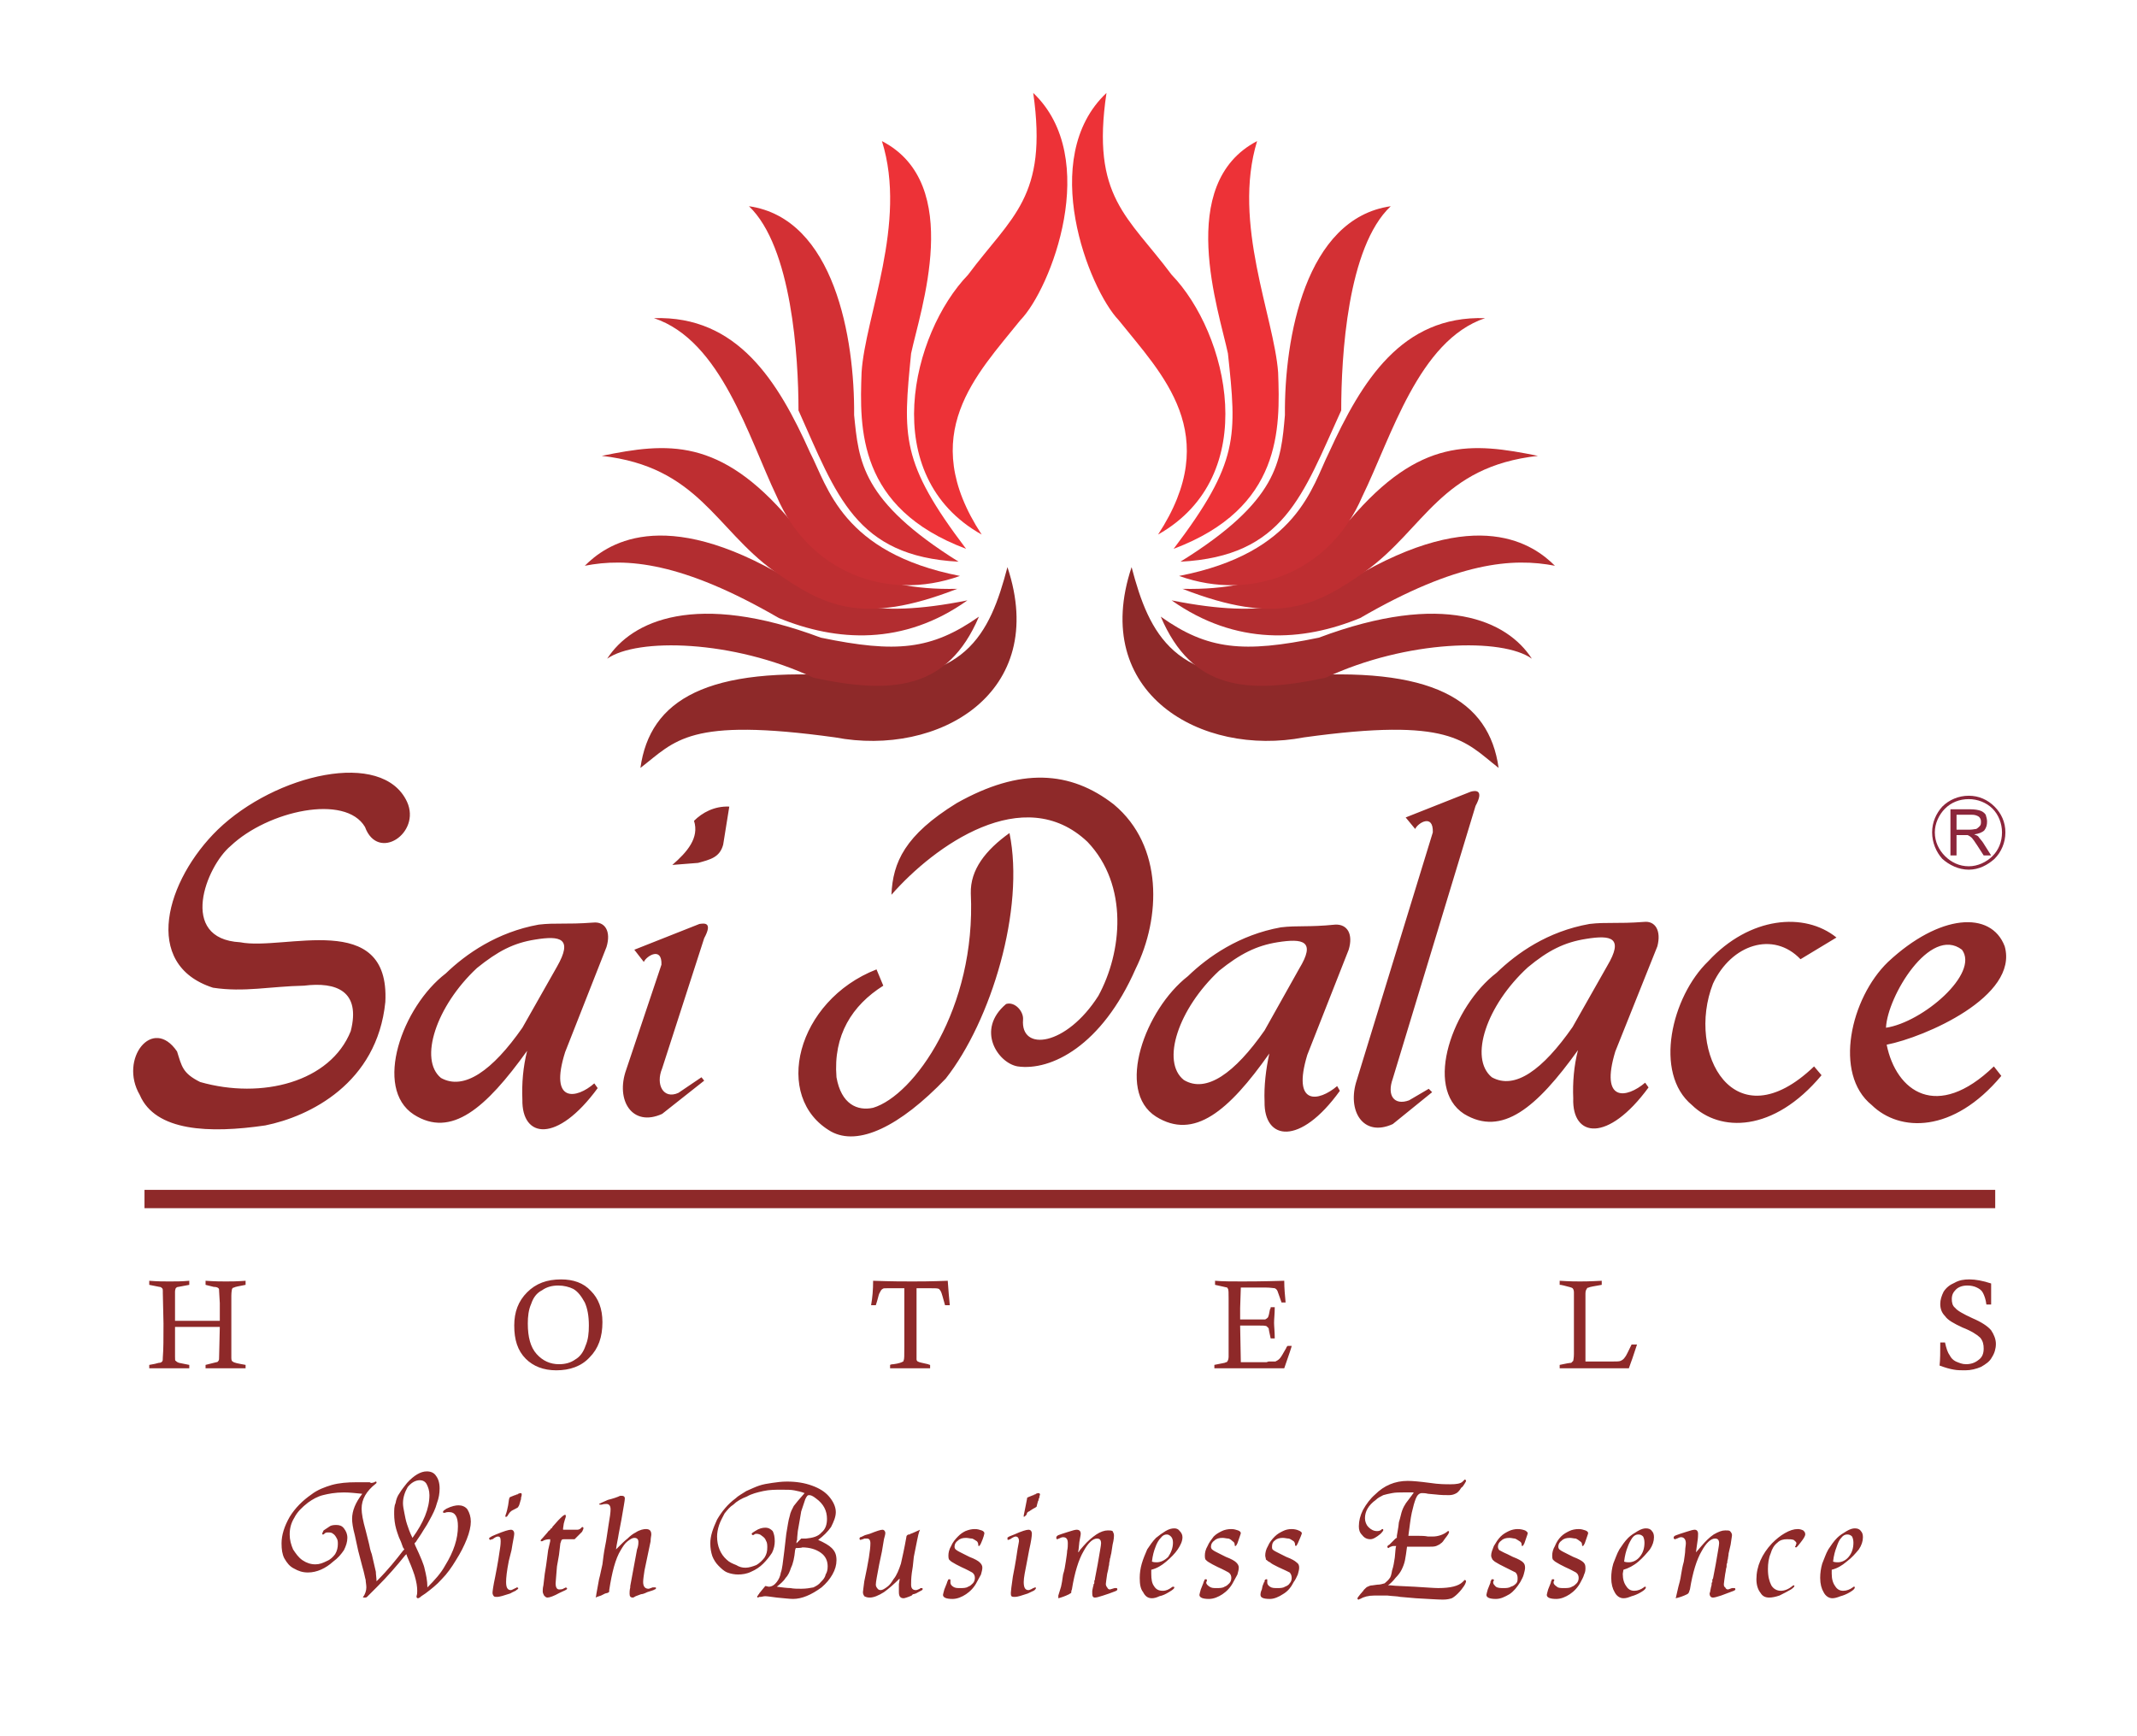
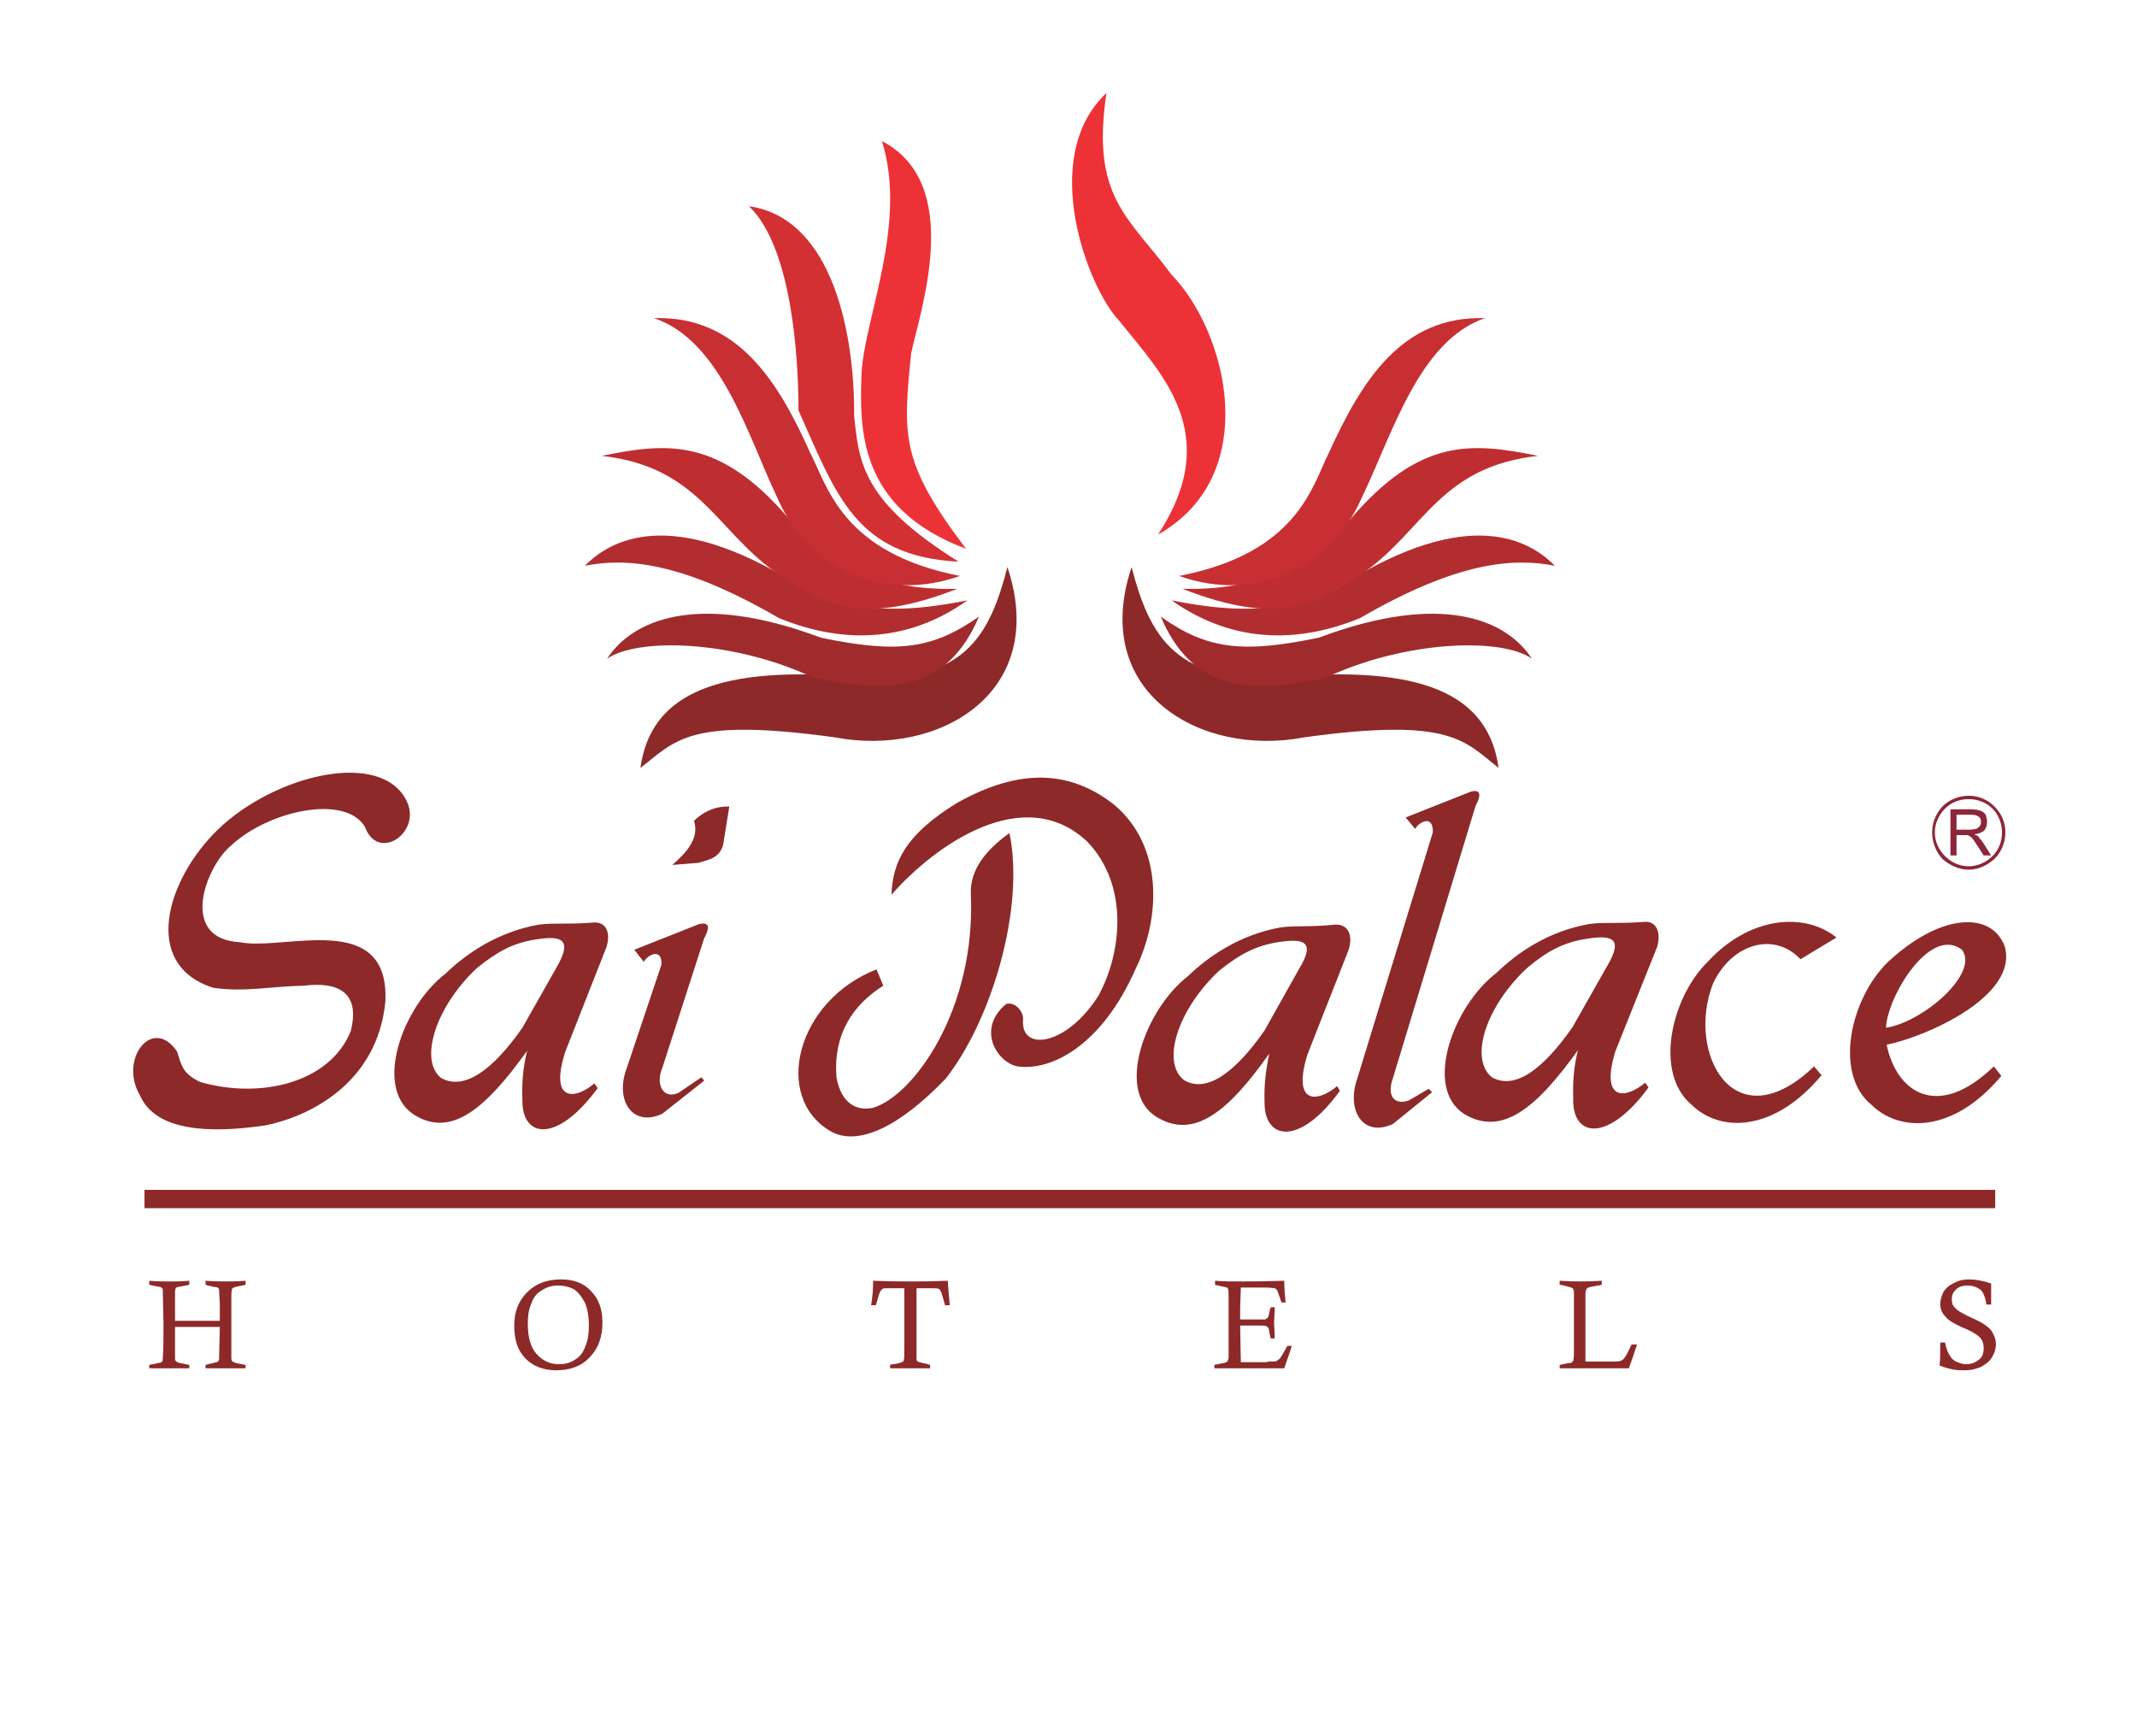
<svg xmlns="http://www.w3.org/2000/svg" xml:space="preserve" width="3.15in" height="2.559in" version="1.1" style="shape-rendering:geometricPrecision; text-rendering:geometricPrecision; image-rendering:optimizeQuality; fill-rule:evenodd; clip-rule:evenodd" viewBox="0 0 3150 2559">
  <defs>
    <style type="text/css">
   
    .fil6 {fill:#ED3237}
    .fil5 {fill:#D33034}
    .fil4 {fill:#C72F33}
    .fil3 {fill:#BE2E31}
    .fil2 {fill:#B22D30}
    .fil1 {fill:#A02B2D}
    .fil0 {fill:#8E2929}
    .fil7 {fill:#8E2929;fill-rule:nonzero}
    .fil8 {fill:#8C263B;fill-rule:nonzero}
   
  </style>
  </defs>
  <g id="Layer_x0020_1">
    <g id="_479286456">
      <path class="fil0" d="M1903 997c-172,16 -209,-62 -235,-161 -62,186 103,280 254,251 217,-30 236,5 287,45 -14,-100 -97,-151 -306,-135z" />
      <path class="fil1" d="M1944 940c-111,23 -164,18 -233,-31 46,108 127,115 243,90 120,-56 261,-59 304,-28 -36,-56 -130,-100 -314,-31z" />
      <path class="fil2" d="M1993 853c-71,34 -121,61 -266,32 95,67 193,61 278,26 143,-83 225,-89 287,-77 -30,-30 -113,-92 -299,19z" />
      <path class="fil3" d="M1990 766c-59,55 -116,105 -247,102 141,55 197,25 270,-26 87,-63 111,-154 254,-170 -98,-20 -174,-27 -277,94z" />
      <path class="fil4" d="M1959 667c-25,50 -46,148 -221,182 109,39 223,-7 270,-117 43,-88 83,-230 181,-263 -123,-4 -182,93 -230,198z" />
-       <path class="fil5" d="M1894 612c-6,68 -9,126 -154,216 153,-8 180,-98 237,-223 0,-79 9,-241 73,-301 -126,18 -157,195 -156,308z" />
-       <path class="fil6" d="M1810 521c13,122 17,160 -80,288 160,-60 157,-178 154,-260 -6,-82 -68,-220 -31,-341 -121,63 -56,251 -43,313z" />
      <path class="fil6" d="M1649 472c64,80 155,168 58,316 154,-87 103,-297 20,-383 -64,-86 -119,-114 -96,-268 -102,96 -26,289 18,335z" />
      <path class="fil0" d="M1251 997c172,16 208,-62 234,-161 62,186 -102,280 -254,251 -217,-30 -235,5 -287,45 14,-100 97,-151 307,-135z" />
      <path class="fil1" d="M1210 940c111,23 163,18 233,-31 -46,108 -128,115 -244,90 -119,-56 -260,-59 -304,-28 36,-56 131,-100 315,-31z" />
      <path class="fil2" d="M1161 853c71,34 120,61 265,32 -94,67 -193,61 -278,26 -143,-83 -225,-89 -286,-77 30,-30 113,-92 299,19z" />
      <path class="fil3" d="M1164 766c59,55 115,105 247,102 -141,55 -197,25 -270,-26 -87,-63 -112,-154 -254,-170 97,-20 174,-27 277,94z" />
      <path class="fil4" d="M1194 667c26,50 47,148 221,182 -109,39 -223,-7 -270,-117 -42,-88 -82,-230 -181,-263 123,-4 183,93 230,198z" />
      <path class="fil5" d="M1259 612c7,68 10,126 154,216 -152,-8 -180,-98 -236,-223 0,-79 -10,-241 -73,-301 126,18 156,195 155,308z" />
      <path class="fil6" d="M1343 521c-12,122 -16,160 81,288 -160,-60 -157,-178 -154,-260 5,-82 68,-220 30,-341 122,63 56,251 43,313z" />
-       <path class="fil6" d="M1504 472c-64,80 -154,168 -57,316 -155,-87 -103,-297 -20,-383 64,-86 118,-114 96,-268 101,96 26,289 -19,335z" />
      <path class="fil0" d="M340 1247c55,-52 169,-77 198,-28 19,52 83,9 62,-37 -36,-78 -194,-41 -279,41 -76,74 -113,199 -7,233 46,7 84,-2 134,-3 48,-6 84,8 69,67 -30,75 -131,101 -222,75 -26,-13 -27,-23 -34,-45 -36,-53 -86,11 -55,64 23,54 103,57 185,45 65,-13 165,-62 177,-182 7,-137 -149,-75 -214,-88 -92,-5 -50,-112 -14,-142zm2440 268c54,-8 138,-80 112,-115 -47,-36 -110,69 -112,115zm175 -120c21,74 -118,134 -174,145 14,69 74,113 158,32l11 14c-71,85 -150,83 -191,43 -57,-46 -31,-158 24,-211 76,-71 152,-76 172,-23zm-437 22c61,-66 142,-73 189,-35l-53 32c-40,-42 -102,-22 -129,36 -40,102 31,235 149,122l11 13c-71,85 -150,84 -191,44 -57,-47 -30,-160 24,-212zm-876 -231c73,61 69,167 32,242 -50,114 -125,151 -174,144 -29,-5 -62,-54 -17,-92 13,-4 26,11 25,23 -4,48 64,39 111,-35 35,-64 45,-163 -16,-227 -94,-89 -226,6 -289,78 2,-48 20,-88 96,-135 94,-53 168,-48 232,2zm-211 131c-1,-35 22,-64 57,-89 23,112 -27,277 -94,362 -68,71 -129,100 -169,78 -87,-50 -51,-193 67,-239l10 24c-46,29 -74,73 -69,135 7,40 31,50 54,45 60,-18 152,-146 144,-316zm-440 -42l38 -3c18,-5 32,-8 37,-27l9 -56c-22,-1 -40,9 -52,21 8,25 -10,46 -32,65zm1081 -70l96 -38c7,-2 20,-3 7,21l-122 402c-9,25 2,40 24,32l29 -17 5 5 -58 47c-44,20 -68,-20 -53,-65l112 -365c1,-28 -22,-14 -26,-5l-14 -17zm-1137 195l96 -38c7,-1 20,-3 7,21l-62 192c-10,24 2,46 24,36l34 -23 4 5 -62 49c-44,20 -69,-20 -53,-65l52 -155c1,-27 -22,-13 -26,-4l-14 -18zm1271 34c30,-29 75,-61 137,-72 25,-3 40,0 80,-3 17,-2 26,13 20,36l-62 155c-23,76 17,69 44,46l5 7c-60,82 -113,74 -111,16 -1,-23 1,-48 7,-71 -61,85 -112,128 -168,94 -60,-39 -16,-159 48,-208zm132 -50c-32,5 -56,17 -86,42 -61,56 -87,134 -53,162 34,19 75,-11 119,-74l51 -90c25,-42 6,-46 -31,-40zm-587 55c30,-29 76,-61 137,-72 25,-3 40,0 80,-4 18,-1 27,14 20,37l-61 155c-23,76 17,69 44,46l4 7c-59,82 -112,73 -111,16 -1,-23 2,-48 7,-71 -60,85 -111,128 -167,93 -60,-38 -16,-158 47,-207zm132 -50c-31,5 -55,17 -86,42 -60,56 -86,134 -52,161 33,20 75,-10 119,-73l51 -91c25,-41 6,-45 -32,-39zm-1226 46c30,-29 76,-61 137,-72 25,-3 40,0 80,-3 18,-2 27,13 20,36l-61 155c-24,76 17,69 43,46l5 7c-60,82 -112,74 -111,17 -1,-24 1,-48 7,-72 -61,85 -112,129 -167,94 -60,-39 -17,-159 47,-208zm132 -50c-32,5 -55,17 -86,42 -60,56 -86,135 -53,162 34,19 76,-11 120,-74l51 -90c24,-42 5,-46 -32,-40z" />
      <path class="fil7" d="M324 1947l0 -7 0 -19 -1 -17c0,-3 0,-4 -1,-5 -1,-1 -3,-2 -7,-2l-12 -3 0 -6c14,1 24,1 30,1 7,0 16,0 29,-1l0 6c-10,2 -16,3 -17,4 -2,0 -2,1 -3,2 0,1 -1,4 -1,10 0,9 0,24 0,46l0 43 0 3c0,3 1,5 2,5 2,2 8,3 19,5l0 5c-17,0 -27,0 -32,0 -7,0 -17,0 -27,0l0 -5 16 -4c2,0 2,-1 3,-2 1,-1 1,-3 1,-7l1 -43c-16,0 -29,0 -37,0 -9,0 -19,0 -29,0l0 44c0,4 0,6 1,6 1,1 2,2 5,3 0,0 5,1 15,3l0 5c-15,0 -26,0 -32,0 -7,0 -16,0 -27,0l0 -5c6,-1 11,-2 14,-3 3,0 4,-1 5,-2 1,-1 1,-3 1,-6 1,-12 1,-28 1,-50l-1 -45 0 -3c0,-2 0,-3 -1,-4 -1,-1 -2,-2 -4,-2l-15 -3 0 -6c12,1 22,1 30,1 9,0 18,0 29,-1l0 6 -16 3c-2,0 -3,1 -4,2 0,1 -1,2 -1,5l0 43c9,0 19,0 29,0 14,0 26,0 37,0zm434 7c0,-20 6,-36 19,-49 13,-13 29,-19 50,-19 18,0 33,5 44,17 11,11 17,26 17,46 0,22 -6,39 -19,52 -12,13 -29,19 -49,19 -19,0 -34,-6 -45,-17 -12,-12 -17,-28 -17,-49zm20 -3c0,20 4,35 13,45 9,10 20,15 33,15 9,0 17,-2 24,-7 7,-4 12,-11 15,-20 4,-9 5,-19 5,-30 0,-14 -2,-25 -6,-34 -5,-9 -10,-16 -17,-20 -6,-3 -14,-5 -22,-5 -9,0 -17,2 -24,7 -8,4 -13,11 -16,20 -4,9 -5,19 -5,29zm513 -27l-7 0c2,-11 3,-23 3,-36 27,1 46,1 58,1 9,0 27,0 52,-1 1,14 2,26 3,36l-7 0c-3,-11 -5,-18 -6,-20 -1,-2 -2,-3 -3,-4 -2,-1 -6,-1 -13,-1l-20 0c0,16 0,36 0,60 0,22 0,37 0,45 0,1 1,3 2,3 1,1 6,2 15,4 0,0 2,1 3,1l0 5c-12,0 -22,0 -32,0 -9,0 -18,0 -27,0l0 -5c2,-1 4,-1 5,-1 8,-1 13,-3 14,-4 1,0 1,-1 1,-2 1,-1 1,-7 1,-20 0,-19 0,-34 0,-43 0,-16 0,-31 0,-43l-22 0 -3 0c-4,0 -6,0 -7,1 -2,1 -3,3 -5,7 -1,2 -2,8 -5,17zm537 21l22 0c9,0 14,0 15,0 2,-1 3,-2 4,-3 1,-2 2,-6 3,-12 1,-1 1,-2 1,-3l6 0c0,10 -1,17 -1,23 0,5 1,13 1,23l-6 0c-2,-9 -3,-14 -3,-15 -1,-1 -2,-2 -3,-3 -2,-1 -6,-1 -14,-1l-25 0 1 54 38 0 3 -1c5,0 9,0 10,0 2,-1 4,-2 6,-4 2,-2 5,-7 10,-16 0,-1 1,-2 2,-3l6 0c0,1 -4,13 -11,33 -22,0 -42,0 -60,0 -13,0 -27,0 -43,0l0 -5 15 -3c2,-1 4,-1 4,-2 1,-1 2,-4 2,-7l0 -2 0 -21c0,-4 0,-13 0,-25 0,-17 0,-30 0,-38 0,-8 0,-13 -1,-14 0,-1 -1,-1 -1,-2 -1,0 -4,-1 -9,-2l-9 -2 0 -6c11,1 25,1 40,1 9,0 30,0 62,-1 0,11 1,21 2,32l-6 0c-3,-9 -5,-14 -6,-17 -1,-2 -2,-3 -4,-4 -2,0 -6,-1 -13,-1l-37 0 -1 30 0 17zm471 -51l0 -6c15,1 25,1 30,1 4,0 14,0 32,-1l0 6c-11,2 -18,3 -19,4 -2,0 -3,1 -3,2 -1,1 -2,3 -2,7 0,4 0,27 0,68 0,8 0,19 0,32l40 0c6,0 10,0 12,-1 2,-1 4,-2 6,-5 2,-2 5,-9 10,-19l8 0 -7 21c-1,3 -3,8 -5,14 -25,0 -47,0 -65,0 -13,0 -26,0 -37,0l0 -5c9,-2 15,-3 17,-3 1,-1 2,-2 3,-3 0,-1 1,-4 1,-10l0 -55 0 -36c0,-3 -1,-5 -2,-6 -1,-1 -5,-2 -13,-4 -1,0 -3,-1 -6,-1zm636 29l-7 0c-1,-8 -3,-13 -5,-17 -2,-4 -5,-6 -9,-8 -4,-2 -9,-3 -14,-3 -7,0 -13,2 -17,6 -4,4 -6,8 -6,14 0,5 1,10 5,13 3,4 12,9 25,15 14,6 23,12 28,18 4,6 7,13 7,20 0,7 -2,14 -6,20 -3,6 -9,10 -16,14 -7,3 -15,5 -23,5 -6,0 -12,0 -17,-1 -6,-1 -13,-3 -21,-6 1,-9 1,-20 1,-34l7 0c2,9 4,15 7,19 2,4 5,7 9,9 5,2 9,4 15,4 7,0 13,-2 18,-6 6,-4 8,-10 8,-17 0,-6 -1,-11 -5,-16 -4,-4 -13,-10 -26,-15 -13,-6 -22,-11 -26,-17 -5,-5 -7,-11 -7,-18 0,-6 2,-12 5,-18 4,-6 9,-10 16,-13 7,-4 14,-5 22,-5 9,0 20,2 32,6 0,9 0,14 0,16 0,4 0,9 0,15z" />
      <polygon class="fil0" points="213,1754 2941,1754 2941,1781 213,1781 " />
      <g>
-         <path class="fil7" d="M608 2267c16,-22 25,-43 25,-63 0,-7 -2,-12 -4,-16 -2,-4 -6,-6 -10,-6 -7,0 -13,4 -18,10 -4,7 -7,15 -7,24 0,4 1,9 2,14 1,5 2,11 4,17 2,6 4,12 8,20zm22 73c11,-11 20,-21 26,-32 13,-21 19,-40 19,-58 0,-14 -4,-21 -13,-21 -2,0 -4,0 -6,1 -1,0 -1,0 -2,0 0,0 -1,0 -1,-1 0,-2 2,-3 5,-5 8,-4 14,-5 18,-5 5,0 10,2 13,6 3,5 5,11 5,18 0,7 -2,16 -6,26 -4,10 -9,20 -16,31 -6,10 -13,20 -21,28 -7,8 -16,15 -24,21l-6 4c-2,2 -4,3 -5,3 -1,0 -2,-1 -2,-2 0,0 0,0 0,0l0 -1c1,-3 1,-6 1,-8 0,-6 -1,-13 -4,-23 -3,-9 -7,-19 -11,-28l-1 -3 -2 2c-12,15 -26,31 -41,46 -8,8 -13,13 -15,15 -1,1 -2,1 -4,1 -1,0 -2,0 -2,-1 0,0 1,-1 1,-1 2,-3 4,-8 4,-13 0,-4 -1,-8 -1,-11 -1,-3 -2,-10 -5,-20l-6 -23 -5 -23c-3,-11 -4,-19 -4,-24 0,-12 5,-24 15,-37 -10,-1 -19,-2 -27,-2 -13,0 -23,2 -31,4 -8,2 -15,6 -22,11 -9,7 -16,14 -20,22 -5,8 -7,16 -7,25 0,8 2,15 5,22 4,6 8,12 14,16 6,4 12,6 19,6 6,0 11,-2 17,-5 5,-2 9,-6 12,-10 3,-5 4,-10 4,-15 0,-3 0,-6 -2,-9 -1,-2 -3,-5 -5,-6 -2,-2 -5,-2 -7,-2 -3,0 -4,0 -6,2 -1,1 -1,1 -2,1 -1,0 -1,0 -1,-1 0,-1 1,-3 2,-5 3,-2 6,-4 9,-6 3,-2 7,-2 10,-2 4,0 8,1 11,5 3,4 5,8 5,14 0,6 -2,12 -5,18 -4,6 -9,12 -16,17 -11,10 -24,16 -37,16 -8,0 -14,-2 -21,-6 -6,-3 -10,-8 -14,-15 -3,-6 -4,-13 -4,-22 0,-12 4,-25 12,-39 8,-13 19,-24 32,-33 9,-7 20,-11 30,-14 11,-3 23,-4 36,-4 5,0 8,0 11,0l9 0c0,0 1,1 3,1 1,0 3,-1 4,-1 1,-1 1,-1 2,-1 1,0 1,1 1,2 0,0 0,0 -1,1 -14,11 -21,23 -21,37 0,7 2,18 6,32l5 20c1,5 2,10 4,15 3,13 5,22 6,26 0,4 1,9 1,14l2 -2c15,-15 27,-30 37,-43l2 -2 -2 -3c-2,-6 -4,-11 -6,-15 -2,-5 -3,-9 -4,-12 -2,-7 -3,-15 -3,-22 0,-6 0,-12 2,-16 1,-6 3,-11 6,-15 3,-5 7,-10 11,-15 10,-11 20,-17 29,-17 6,0 11,2 14,7 3,4 5,10 5,18 0,7 -1,14 -4,22 -2,8 -6,16 -11,25 -2,4 -5,9 -9,15 -4,7 -8,12 -11,17l-2 2 1 3c8,17 13,29 14,35 2,8 4,17 4,27zm137 -139c2,0 2,1 2,2 0,1 0,2 -1,5 0,0 0,1 0,2 -1,2 -1,3 -1,3 -1,4 -2,7 -3,8 0,1 -2,2 -4,3 -4,2 -6,3 -7,4 0,0 -1,1 -2,2l-2 3c-1,2 -2,3 -3,3 -1,0 -1,0 -1,0 0,-1 0,-1 0,-2 2,-5 3,-10 4,-15 1,-6 1,-9 2,-11 0,-1 1,-1 3,-2l5 -2c1,0 1,0 1,0 1,-1 1,-1 2,-1 0,0 0,0 1,0 0,-1 1,-1 1,-1 2,-1 3,-1 3,-1zm-29 71c0,-5 -1,-7 -4,-7 -2,0 -4,1 -8,4 -2,0 -3,1 -3,1 -1,0 -2,-1 -2,-2 0,-1 1,-2 2,-2 1,-1 3,-2 8,-4 12,-5 19,-7 22,-7 3,0 5,2 5,6 0,3 -2,11 -4,24l-4 16c-3,15 -4,25 -4,31 0,8 2,12 7,12 1,0 3,-1 7,-3 1,0 1,-1 2,-1 1,0 2,1 2,1 0,1 -1,2 -3,3 0,1 -4,2 -9,5 -9,3 -16,5 -19,5 -3,0 -4,0 -5,-1 -1,-1 -2,-3 -2,-5 0,-2 1,-10 4,-24 4,-20 6,-34 7,-41 1,-6 1,-10 1,-11zm73 0l0 -3c-5,0 -8,1 -10,2 -1,1 -2,1 -3,1 -1,0 -1,0 -1,-1 0,-1 1,-2 3,-4l7 -8c1,-2 3,-3 4,-4 0,-1 1,-2 2,-2 1,-1 1,-2 2,-3l8 -9c5,-5 8,-8 10,-8 1,0 1,1 1,2 0,0 0,0 0,1 -1,3 -2,6 -3,10l-1 7c0,0 0,1 0,2l2 0 6 0c6,0 11,0 13,0 2,0 4,-1 5,-2 1,-1 2,-2 2,-2 2,0 2,1 2,2 0,1 -1,3 -2,5 -3,3 -5,5 -7,7 -2,2 -3,3 -4,4 -1,0 -2,0 -4,0 0,0 -1,0 -2,0 -1,0 -2,0 -4,0 -4,0 -5,0 -5,0 -2,0 -3,0 -4,1 -1,1 -1,3 -2,5l-2 17 -3 17c-1,14 -2,23 -2,25 0,6 2,9 5,9 3,0 5,0 8,-2 1,0 2,-1 2,-1 1,0 1,0 1,1 1,0 1,1 1,1 0,1 -4,3 -11,6 -9,5 -15,7 -18,7 -2,0 -3,-1 -5,-3 -1,-2 -2,-4 -2,-6 0,-2 0,-5 1,-9l2 -17c3,-17 4,-29 5,-35l3 -13zm69 82l-2 1c1,-3 1,-5 1,-5l4 -22c2,-7 3,-14 5,-22 1,-8 2,-17 4,-27 2,-9 3,-19 5,-31 2,-11 3,-19 3,-23 0,-5 -2,-8 -6,-8 -2,0 -4,0 -7,1 -1,0 -1,0 -2,0 -1,0 -2,0 -2,-1 0,0 2,-1 4,-2l9 -4c8,-2 14,-4 18,-6 2,0 3,0 3,0 2,0 4,1 4,4 0,3 -2,13 -5,31l-4 21c-1,7 -3,15 -4,23l2 -2c6,-6 11,-11 15,-14 4,-4 8,-7 12,-9 6,-4 12,-5 15,-5 5,0 8,2 8,8 0,2 -1,5 -1,10l-9 43c-1,7 -2,13 -2,17 0,7 3,10 8,10 1,0 3,-1 6,-2 2,0 3,0 3,0 0,0 1,0 1,0 1,0 1,1 1,1 0,1 -1,2 -2,2 -1,1 -5,2 -11,4 -4,2 -7,3 -9,3l-8 3c-2,1 -3,2 -4,2 -4,0 -5,-2 -5,-6 0,-2 0,-5 1,-9 0,0 0,-1 0,-1 0,0 0,-1 0,-1l10 -54 1 -3c1,-4 1,-6 1,-8 0,-4 -2,-6 -6,-6 -3,0 -6,2 -10,5 -4,3 -7,8 -10,13 -8,13 -13,33 -17,59 0,0 0,1 0,2 0,1 -1,1 -2,2 -1,0 -3,1 -4,1l-6 3 -6 2zm265 -15c8,1 15,2 20,2 5,1 10,1 16,1 7,0 13,-1 18,-2 4,-2 8,-4 11,-8 3,-3 6,-6 7,-11 2,-3 3,-7 3,-12 0,-8 -3,-15 -10,-20 -7,-5 -16,-8 -28,-8 2,0 -1,1 -9,1l-1 3c-1,11 -3,20 -6,26 -2,6 -4,11 -8,15 -3,5 -8,9 -13,13zm29 -64l7 -7c2,0 2,0 2,0l5 0c10,-1 18,-3 23,-9 6,-5 8,-12 8,-20 0,-12 -5,-22 -16,-30 -5,-4 -8,-5 -10,-5 -1,0 -2,0 -3,1 -1,1 -2,3 -3,5 -2,6 -4,12 -6,18 -1,7 -3,17 -5,29 -1,8 -1,12 -1,13 -1,2 -1,3 -1,5zm12 -74c-5,-2 -10,-3 -15,-4 -5,-1 -11,-1 -19,-1 -9,0 -18,0 -27,2 -9,2 -17,4 -24,8 -8,3 -15,7 -20,12 -5,3 -9,8 -13,13 -3,6 -6,11 -8,17 -2,6 -3,12 -3,17 0,14 5,26 14,34 4,4 9,6 14,8 5,3 9,4 14,4 5,0 11,-2 16,-4 5,-3 9,-7 12,-11 3,-5 4,-9 4,-15 0,-3 0,-7 -2,-10 -1,-3 -3,-5 -6,-7 -2,-2 -5,-3 -8,-3 -1,0 -2,0 -3,1 -1,0 -1,1 -2,1 -1,0 -2,-1 -2,-2 0,-1 2,-2 5,-4 6,-4 11,-5 15,-5 5,0 8,2 11,5 2,4 3,9 3,15 0,5 -1,11 -4,17 -4,6 -8,11 -13,16 -5,5 -11,9 -18,12 -6,3 -13,4 -19,4 -5,0 -11,-1 -16,-3 -5,-2 -9,-6 -13,-10 -4,-4 -7,-9 -9,-14 -2,-6 -3,-12 -3,-19 0,-11 4,-22 10,-35 7,-12 16,-23 27,-31 4,-4 10,-7 16,-11 7,-3 13,-6 19,-8 6,-2 12,-3 19,-4 7,-1 14,-2 22,-2 14,0 26,2 37,6 11,4 19,9 25,16 6,7 10,15 10,23 0,7 -3,14 -7,22 -5,7 -11,13 -19,19 9,4 16,8 20,12 5,5 7,10 7,18 0,7 -2,14 -6,21 -4,7 -9,13 -16,19 -15,11 -29,17 -42,17 -5,0 -13,-1 -24,-2 -8,-1 -14,-2 -17,-2 -3,0 -5,1 -7,1l-2 0c-1,1 -2,1 -2,1 0,0 -1,-1 -1,-1 0,-1 1,-2 2,-3 0,0 0,-1 0,-1 1,0 1,0 1,-1l9 -11c2,0 4,1 5,1 5,0 9,-3 12,-7 3,-4 5,-8 6,-14 2,-5 3,-15 5,-31l3 -26c2,-11 3,-20 5,-26 1,-6 4,-11 6,-15 3,-4 8,-10 16,-19zm168 55l2 -1c-2,5 -3,10 -4,15 -1,6 -3,14 -5,25 -1,11 -2,19 -3,24 -1,8 -1,13 -1,17 0,5 2,8 7,8 2,0 3,-1 6,-2 0,-1 1,-1 2,-1 1,0 2,0 2,1 0,1 0,2 -1,2 -1,1 -4,2 -9,5 -1,0 -2,1 -4,1 -1,1 -2,1 -2,2 -7,3 -11,4 -12,4 -5,0 -7,-3 -7,-9 0,-4 0,-8 0,-12l1 -6c0,-1 0,-2 0,-2 -8,8 -16,15 -23,20 -8,5 -15,8 -21,8 -4,0 -6,-1 -8,-2 -1,-2 -2,-3 -2,-6 0,-2 1,-7 2,-16 6,-28 9,-46 9,-56 0,-5 -2,-7 -5,-7 -1,0 -2,0 -4,0l-2 1c-2,0 -3,1 -3,1 -2,0 -2,-1 -2,-2 0,-1 0,-1 1,-2 1,0 3,-1 7,-3l7 -2c10,-4 16,-6 19,-6 2,0 4,2 4,5 0,2 -1,5 -2,9l-3 18 -4 19c-3,16 -5,26 -5,30 0,2 1,4 2,5 1,2 3,3 5,3 3,0 6,-2 10,-5 3,-2 6,-6 9,-11 5,-6 8,-14 11,-23 2,-9 5,-22 8,-39 0,-2 1,-3 3,-4 0,0 1,0 2,0 0,-1 2,-1 4,-2l9 -4zm36 95c0,-1 1,-4 2,-8l2 -5 2 -5c0,0 0,-1 0,-1 1,-1 1,-1 1,-2 1,-2 1,-2 2,-2 1,0 2,0 2,1l0 1c0,1 0,2 0,3 0,2 1,4 4,6 3,2 6,2 10,2 5,0 9,0 12,-2 3,-1 5,-3 7,-5 2,-2 3,-5 3,-8 0,-3 -1,-6 -4,-8 -2,-1 -7,-4 -16,-8 -6,-3 -10,-5 -13,-7 -2,-1 -4,-3 -5,-4 -1,-2 -1,-4 -1,-6 0,-4 1,-9 4,-14 2,-5 6,-10 10,-14 4,-4 7,-6 11,-8 5,-2 9,-3 14,-3 4,0 7,1 10,2 3,1 4,3 4,4 0,1 -1,6 -5,15 -1,2 -2,4 -3,4 -1,0 -1,-1 -1,-1l0 -1c0,0 0,0 0,0 0,-2 -1,-4 -2,-5 -2,-1 -4,-3 -7,-4 -3,0 -6,-1 -9,-1 -5,0 -9,1 -12,4 -3,2 -5,5 -5,9 0,2 1,4 3,5 1,1 5,3 11,6l8 4c8,3 13,6 15,8 2,2 4,4 4,8 0,3 -1,6 -2,10 -2,4 -4,7 -6,11 -4,8 -10,14 -16,18 -6,4 -13,7 -20,7 -9,0 -14,-2 -14,-6zm141 -150c1,0 2,1 2,2 0,1 -1,2 -1,5 0,0 -1,1 -1,2 0,2 -1,3 -1,3 -1,4 -2,7 -2,8 -1,1 -3,2 -5,3 -3,2 -5,3 -6,4 -1,0 -2,1 -3,2l-1 3c-2,2 -3,3 -4,3 0,0 0,0 0,0 0,-1 0,-1 0,-2 1,-5 2,-10 3,-15 1,-6 2,-9 2,-11 1,-1 2,-1 4,-2l5 -2c0,0 0,0 1,0 0,-1 0,-1 1,-1 0,0 1,0 1,0 1,-1 1,-1 1,-1 2,-1 3,-1 4,-1zm-29 71c0,-5 -2,-7 -5,-7 -1,0 -4,1 -8,4 -1,0 -2,1 -3,1 -1,0 -1,-1 -1,-2 0,-1 0,-2 1,-2 1,-1 4,-2 9,-4 11,-5 18,-7 21,-7 3,0 5,2 5,6 0,3 -1,11 -4,24l-3 16c-3,15 -5,25 -5,31 0,8 2,12 7,12 1,0 4,-1 7,-3 1,0 2,-1 3,-1 1,0 1,1 1,1 0,1 -1,2 -2,3 -1,1 -4,2 -10,5 -9,3 -15,5 -19,5 -2,0 -4,0 -5,-1 -1,-1 -1,-3 -1,-5 0,-2 1,-10 3,-24 4,-20 6,-34 7,-41 1,-6 2,-10 2,-11zm58 84c0,-3 0,-4 0,-4l4 -13c1,-4 2,-10 3,-18 2,-6 3,-12 4,-19 1,-7 2,-13 2,-16 1,-4 1,-8 1,-11 0,-6 -2,-9 -7,-9 -2,0 -4,1 -6,2 -1,0 -2,1 -2,1 -2,0 -2,-1 -2,-2 0,-2 1,-3 3,-4 3,-1 8,-3 15,-5 6,-2 10,-3 12,-3 4,0 6,2 6,6 0,2 -1,6 -2,12 -1,8 -1,13 -2,15 1,0 1,-1 2,-1 0,-1 0,-1 0,-1 0,0 0,0 0,0l6 -7c6,-7 13,-13 19,-17 6,-4 12,-6 17,-6 3,0 5,0 7,1 1,2 2,4 2,6 0,2 0,6 -2,14l-2 13c-1,3 -1,6 -2,8 0,3 -1,5 -1,6 0,1 0,3 -1,6 0,2 -1,6 -2,10 -1,8 -2,13 -2,15 0,2 1,4 2,5 1,2 2,3 4,3 1,0 3,-1 7,-2 1,0 2,0 2,0 1,0 2,0 2,2 0,1 -1,2 -4,3l-8 3 -9 3c-6,2 -10,3 -12,3 -3,0 -4,-2 -4,-6 0,-1 0,-2 0,-4l1 -5c1,-3 1,-4 1,-5 1,0 1,-1 1,-2 0,0 0,-1 0,-1 0,-2 0,-3 1,-3 0,-1 0,-2 0,-2l4 -21c3,-18 5,-28 5,-31 0,-5 -2,-7 -6,-7 -6,0 -13,6 -20,19 -7,12 -13,31 -17,56 -1,2 -1,4 -1,5 -1,1 -2,1 -3,2 -6,3 -12,5 -16,6z" />
-         <path class="fil7" d="M1698 2302c3,1 5,1 7,1 6,0 12,-3 17,-8 4,-6 7,-13 7,-21 0,-4 -1,-7 -3,-9 -2,-2 -4,-3 -6,-3 -3,0 -6,1 -9,5 -3,3 -6,8 -8,14 -2,5 -4,12 -5,21zm-1 12c0,5 0,7 0,6 0,8 1,14 4,18 3,5 7,7 13,7 5,0 9,-2 13,-5 1,-1 2,-1 2,-1 1,0 2,0 2,1 0,2 -3,4 -8,7 -5,3 -9,5 -14,6 -4,2 -8,3 -11,3 -6,0 -10,-3 -13,-9 -4,-5 -5,-12 -5,-21 0,-7 1,-14 3,-21 2,-7 5,-14 8,-21 4,-6 8,-12 13,-17 5,-4 9,-7 14,-10 5,-3 9,-4 13,-4 3,0 6,1 8,4 2,2 4,5 4,9 0,6 -3,12 -7,18 -4,6 -10,12 -17,18 -7,6 -14,10 -22,12zm71 37c0,-1 1,-4 2,-8l2 -5 2 -5c0,0 0,-1 0,-1 1,-1 1,-1 1,-2 1,-2 1,-2 2,-2 1,0 2,0 2,1l0 1c0,1 -1,2 -1,3 0,2 2,4 5,6 3,2 6,2 10,2 5,0 9,0 12,-2 3,-1 5,-3 7,-5 2,-2 3,-5 3,-8 0,-3 -1,-6 -4,-8 -2,-1 -7,-4 -16,-8 -6,-3 -10,-5 -13,-7 -2,-1 -4,-3 -5,-4 -1,-2 -1,-4 -1,-6 0,-4 1,-9 4,-14 2,-5 6,-10 9,-14 4,-4 8,-6 12,-8 4,-2 9,-3 14,-3 4,0 7,1 10,2 3,1 4,3 4,4 0,1 -2,6 -5,15 -1,2 -2,4 -3,4 -1,0 -1,-1 -1,-1l0 -1c0,0 0,0 0,0 0,-2 -1,-4 -3,-5 -1,-1 -3,-3 -6,-4 -3,0 -6,-1 -9,-1 -5,0 -9,1 -12,4 -3,2 -5,5 -5,9 0,2 1,4 3,5 1,1 5,3 11,6l8 4c8,3 13,6 15,8 2,2 4,4 4,8 0,3 -1,6 -2,10 -2,4 -4,7 -6,11 -4,8 -10,14 -16,18 -6,4 -13,7 -20,7 -9,0 -14,-2 -14,-6zm90 0c0,-1 0,-4 2,-8l1 -5 2 -5c0,0 0,-1 1,-1 0,-1 0,-1 0,-2 1,-2 2,-2 3,-2 1,0 1,0 1,1l0 1c0,1 0,2 0,3 0,2 1,4 4,6 3,2 6,2 11,2 4,0 8,0 11,-2 3,-1 6,-3 7,-5 2,-2 3,-5 3,-8 0,-3 -1,-6 -3,-8 -2,-1 -8,-4 -17,-8 -6,-3 -10,-5 -12,-7 -3,-1 -4,-3 -6,-4 0,-2 -1,-4 -1,-6 0,-4 1,-9 4,-14 2,-5 6,-10 10,-14 4,-4 8,-6 12,-8 4,-2 8,-3 13,-3 4,0 8,1 10,2 3,1 5,3 5,4 0,1 -2,6 -6,15 -1,2 -2,4 -3,4 0,0 -1,-1 -1,-1l0 -1c0,0 0,0 0,0 0,-2 -1,-4 -2,-5 -2,-1 -4,-3 -7,-4 -3,0 -6,-1 -9,-1 -5,0 -9,1 -12,4 -3,2 -4,5 -4,9 0,2 0,4 2,5 1,1 5,3 11,6l8 4c8,3 13,6 15,8 3,2 4,4 4,8 0,3 -1,6 -2,10 -2,4 -3,7 -6,11 -4,8 -9,14 -16,18 -6,4 -13,7 -19,7 -10,0 -14,-2 -14,-6zm200 -72l-4 0c-2,0 -3,1 -4,1l-2 1c-1,1 -1,1 -2,1 0,0 -1,-1 -1,-2 0,-1 1,-2 3,-3l5 -5 4 -4c1,0 1,0 1,-1 0,0 1,0 1,0l0 -3c2,-11 3,-18 3,-20 1,-3 2,-7 3,-11 2,-9 6,-16 11,-22l6 -8c0,0 0,-1 1,-1 0,-1 0,-1 1,-2 -6,0 -11,0 -16,0 -5,0 -11,0 -16,1 -5,1 -10,2 -13,3 -4,2 -8,4 -11,7 -11,8 -16,17 -16,27 0,5 2,10 5,13 4,4 8,6 13,6 3,0 5,-1 6,-2 1,-1 1,-1 2,-1 1,0 1,1 1,2 0,0 -1,2 -4,5 -6,5 -11,8 -15,8 -5,0 -9,-2 -12,-6 -4,-4 -5,-8 -5,-13 0,-8 2,-16 6,-24 5,-9 11,-17 18,-23 13,-13 29,-20 48,-20 7,0 18,1 33,3 13,2 23,2 30,2 9,0 15,-1 18,-4l2 -2c0,0 1,-1 1,-1 1,0 2,1 2,2 0,1 -1,2 -2,4 -2,3 -3,5 -5,6 -3,5 -6,8 -9,9 -2,1 -5,2 -9,2 -5,0 -12,0 -20,-1l-11 -1c-4,-1 -7,-1 -9,-1 -4,0 -7,3 -9,8 -2,5 -4,12 -6,21 -2,9 -3,20 -5,34l5 0c6,0 10,0 11,0 3,0 8,0 13,1l4 0c1,0 1,0 3,0 8,0 16,-3 21,-7 1,-1 1,-1 2,-1 1,0 1,1 1,1 0,2 -2,5 -6,10 -2,3 -4,6 -6,7 -2,2 -5,3 -7,4 -3,1 -6,1 -10,1l-33 0c-1,8 -2,15 -3,20 -1,5 -3,10 -5,14 -2,4 -5,8 -9,12 -3,4 -7,8 -11,11l4 0c7,1 19,1 35,2 17,1 29,2 35,2 18,0 30,-3 36,-9l2 -2c1,-1 1,-1 1,-1 1,0 2,1 2,2 0,1 -1,4 -3,7 -2,3 -5,7 -9,11 -4,4 -7,6 -9,7 -3,1 -7,2 -13,2 -8,0 -21,-1 -40,-2l-23 -2c-4,-1 -11,-1 -19,-2 -6,0 -13,0 -19,0 -9,0 -16,2 -21,5 -1,0 -2,1 -2,1 -2,0 -2,-1 -2,-2 0,-1 2,-3 5,-7 1,-1 1,-1 2,-2 0,0 0,0 0,-1 1,0 1,0 1,0 0,-1 1,-1 1,-2 3,-3 5,-5 6,-5 2,-1 4,-2 7,-2l7 -1c4,0 8,-1 11,-2 2,-2 5,-4 7,-7 2,-2 3,-6 4,-12 2,-6 3,-12 4,-19 1,-9 1,-15 2,-17zm133 72c0,-1 1,-4 2,-8l2 -5 2 -5c0,0 0,-1 0,-1 0,-1 0,-1 1,-2 0,-2 1,-2 2,-2 1,0 2,0 2,1l0 1c-1,1 -1,2 -1,3 0,2 2,4 4,6 3,2 7,2 11,2 4,0 8,0 11,-2 4,-1 6,-3 8,-5 2,-2 2,-5 2,-8 0,-3 -1,-6 -3,-8 -2,-1 -8,-4 -16,-8 -6,-3 -10,-5 -13,-7 -2,-1 -4,-3 -5,-4 -1,-2 -2,-4 -2,-6 0,-4 2,-9 4,-14 3,-5 6,-10 10,-14 4,-4 8,-6 12,-8 4,-2 9,-3 13,-3 5,0 8,1 11,2 2,1 4,3 4,4 0,1 -2,6 -5,15 -1,2 -2,4 -3,4 -1,0 -1,-1 -1,-1l0 -1c0,0 0,0 0,0 0,-2 -1,-4 -3,-5 -2,-1 -4,-3 -7,-4 -2,0 -5,-1 -8,-1 -5,0 -9,1 -12,4 -3,2 -5,5 -5,9 0,2 1,4 2,5 2,1 5,3 12,6l8 4c8,3 13,6 15,8 2,2 3,4 3,8 0,3 -1,6 -2,10 -1,4 -3,7 -5,11 -5,8 -10,14 -16,18 -7,4 -13,7 -20,7 -9,0 -14,-2 -14,-6zm89 0c0,-1 1,-4 2,-8l2 -5 2 -5c0,0 0,-1 0,-1 0,-1 1,-1 1,-2 0,-2 1,-2 2,-2 1,0 2,0 2,1l0 1c-1,1 -1,2 -1,3 0,2 2,4 5,6 2,2 6,2 10,2 5,0 9,0 12,-2 3,-1 5,-3 7,-5 2,-2 3,-5 3,-8 0,-3 -1,-6 -4,-8 -2,-1 -7,-4 -16,-8 -6,-3 -10,-5 -13,-7 -2,-1 -4,-3 -5,-4 -1,-2 -1,-4 -1,-6 0,-4 1,-9 4,-14 2,-5 5,-10 9,-14 4,-4 8,-6 12,-8 4,-2 9,-3 14,-3 4,0 7,1 10,2 3,1 4,3 4,4 0,1 -2,6 -5,15 -1,2 -2,4 -3,4 -1,0 -1,-1 -1,-1l0 -1c0,0 0,0 0,0 0,-2 -1,-4 -3,-5 -1,-1 -4,-3 -6,-4 -3,0 -6,-1 -9,-1 -5,0 -9,1 -12,4 -3,2 -5,5 -5,9 0,2 1,4 3,5 1,1 5,3 11,6l8 4c8,3 13,6 15,8 2,2 3,4 3,8 0,3 0,6 -2,10 -1,4 -3,7 -5,11 -4,8 -10,14 -16,18 -6,4 -13,7 -20,7 -9,0 -14,-2 -14,-6zm114 -49c3,1 5,1 7,1 6,0 12,-3 16,-8 5,-6 7,-13 7,-21 0,-4 -1,-7 -2,-9 -2,-2 -4,-3 -7,-3 -3,0 -6,1 -9,5 -2,3 -5,8 -7,14 -2,5 -4,12 -5,21zm-1 12c-1,5 -1,7 -1,6 0,8 2,14 5,18 3,5 7,7 12,7 5,0 10,-2 14,-5 1,-1 1,-1 2,-1 1,0 1,0 1,1 0,2 -2,4 -7,7 -5,3 -10,5 -14,6 -5,2 -8,3 -12,3 -5,0 -10,-3 -13,-9 -3,-5 -5,-12 -5,-21 0,-7 1,-14 3,-21 3,-7 5,-14 9,-21 4,-6 8,-12 13,-17 4,-4 9,-7 14,-10 5,-3 9,-4 12,-4 4,0 7,1 9,4 2,2 3,5 3,9 0,6 -2,12 -6,18 -5,6 -10,12 -17,18 -7,6 -15,10 -22,12zm77 42c1,-3 1,-4 1,-4l3 -13c1,-4 3,-10 4,-18 1,-6 2,-12 4,-19 1,-7 2,-13 2,-16 0,-4 1,-8 1,-11 0,-6 -3,-9 -7,-9 -2,0 -4,1 -6,2 -1,0 -2,1 -3,1 -1,0 -2,-1 -2,-2 0,-2 1,-3 4,-4 3,-1 8,-3 15,-5 6,-2 10,-3 12,-3 3,0 5,2 5,6 0,2 0,6 -1,12 -1,8 -2,13 -2,15 1,0 1,-1 1,-1 1,-1 1,-1 1,-1 0,0 0,0 0,0l6 -7c6,-7 12,-13 18,-17 7,-4 12,-6 17,-6 3,0 6,0 7,1 2,2 3,4 3,6 0,2 -1,6 -2,14l-3 13c0,3 -1,6 -1,8 -1,3 -1,5 -1,6 -1,1 -1,3 -1,6 -1,2 -1,6 -2,10 -1,8 -2,13 -2,15 0,2 0,4 2,5 1,2 2,3 4,3 1,0 3,-1 6,-2 2,0 3,0 3,0 1,0 2,0 2,2 0,1 -2,2 -5,3l-8 3 -8 3c-6,2 -10,3 -12,3 -3,0 -5,-2 -5,-6 0,-1 1,-2 1,-4l1 -5c1,-3 1,-4 1,-5 0,0 0,-1 0,-2 1,0 1,-1 1,-1 0,-2 0,-3 0,-3 0,-1 1,-2 1,-2l4 -21c3,-18 5,-28 5,-31 0,-5 -2,-7 -6,-7 -6,0 -13,6 -20,19 -7,12 -13,31 -17,56 -1,2 -1,4 -2,5 0,1 -1,1 -2,2 -6,3 -12,5 -17,6zm175 -18c0,1 -2,3 -5,5 -5,3 -11,6 -17,9 -6,2 -11,3 -15,3 -6,0 -10,-2 -13,-7 -4,-5 -6,-12 -6,-20 0,-19 8,-37 23,-53 6,-6 12,-11 19,-15 7,-4 13,-6 19,-6 3,0 6,1 8,2 2,2 3,3 3,6 0,1 -1,4 -4,8l-3 4 -4 5c-1,1 -2,2 -2,2 -1,0 -2,0 -2,-1 0,-1 0,-1 1,-1l0 -1c0,-1 1,-2 1,-3 0,-2 -2,-3 -4,-5 -3,-1 -6,-1 -10,-1 -5,0 -10,1 -14,5 -5,4 -8,9 -10,16 -3,7 -4,15 -4,23 0,11 2,18 5,24 3,5 8,8 14,8 5,0 11,-2 17,-7 1,-1 2,-1 2,-1 1,0 1,0 1,1zm57 -36c3,1 5,1 7,1 6,0 12,-3 16,-8 5,-6 7,-13 7,-21 0,-4 -1,-7 -2,-9 -2,-2 -4,-3 -7,-3 -3,0 -6,1 -9,5 -3,3 -5,8 -7,14 -2,5 -4,12 -5,21zm-2 12c0,5 0,7 0,6 0,8 2,14 5,18 3,5 7,7 12,7 5,0 10,-2 14,-5 1,-1 1,-1 2,-1 1,0 1,0 1,1 0,2 -2,4 -7,7 -5,3 -10,5 -14,6 -5,2 -9,3 -12,3 -5,0 -10,-3 -13,-9 -3,-5 -5,-12 -5,-21 0,-7 1,-14 3,-21 3,-7 5,-14 9,-21 4,-6 8,-12 13,-17 4,-4 9,-7 14,-10 5,-3 9,-4 12,-4 4,0 7,1 9,4 2,2 3,5 3,9 0,6 -2,12 -6,18 -5,6 -10,12 -18,18 -7,6 -14,10 -22,12z" />
-       </g>
+         </g>
      <path class="fil8" d="M2875 1261l0 -68 30 0c6,0 11,1 14,2 3,1 6,3 8,6 1,3 2,7 2,10 0,5 -1,9 -4,13 -3,3 -8,5 -15,6 3,1 5,2 6,3 2,3 5,6 7,9l12 19 -11 0 -9 -14c-3,-4 -5,-8 -7,-10 -1,-2 -3,-3 -4,-4 -2,-1 -3,-2 -4,-2 -1,0 -3,0 -5,0l-11 0 0 30 -9 0zm27 -88l0 0 0 0c15,0 28,6 38,16 10,10 16,23 16,38l0 0 0 0 0 0 0 0c0,15 -6,29 -16,39 -10,9 -23,16 -38,16l0 0 0 0 0 0 0 0c-15,0 -29,-7 -39,-16 -9,-10 -15,-24 -15,-39l-1 0 0 0 0 0 1 0c0,-15 6,-28 15,-38 10,-10 24,-16 39,-16l0 0 0 0zm0 5l0 0 0 0 0 0 0 0c-14,0 -26,5 -35,14 -9,9 -15,22 -15,35l0 0 0 0 0 0 0 0c0,14 6,26 15,35 9,9 21,15 35,15l0 0 0 0 0 0 0 0c13,0 26,-6 35,-15 9,-9 14,-21 14,-35l0 0 0 0 0 0 0 0c0,-13 -5,-26 -14,-35 -9,-9 -22,-14 -35,-14zm-18 45l20 0c4,0 7,-1 9,-1 2,-1 4,-3 5,-4 2,-2 2,-4 2,-7 0,-3 -1,-5 -3,-7 -3,-2 -6,-3 -11,-3l-22 0 0 22z" />
    </g>
  </g>
</svg>